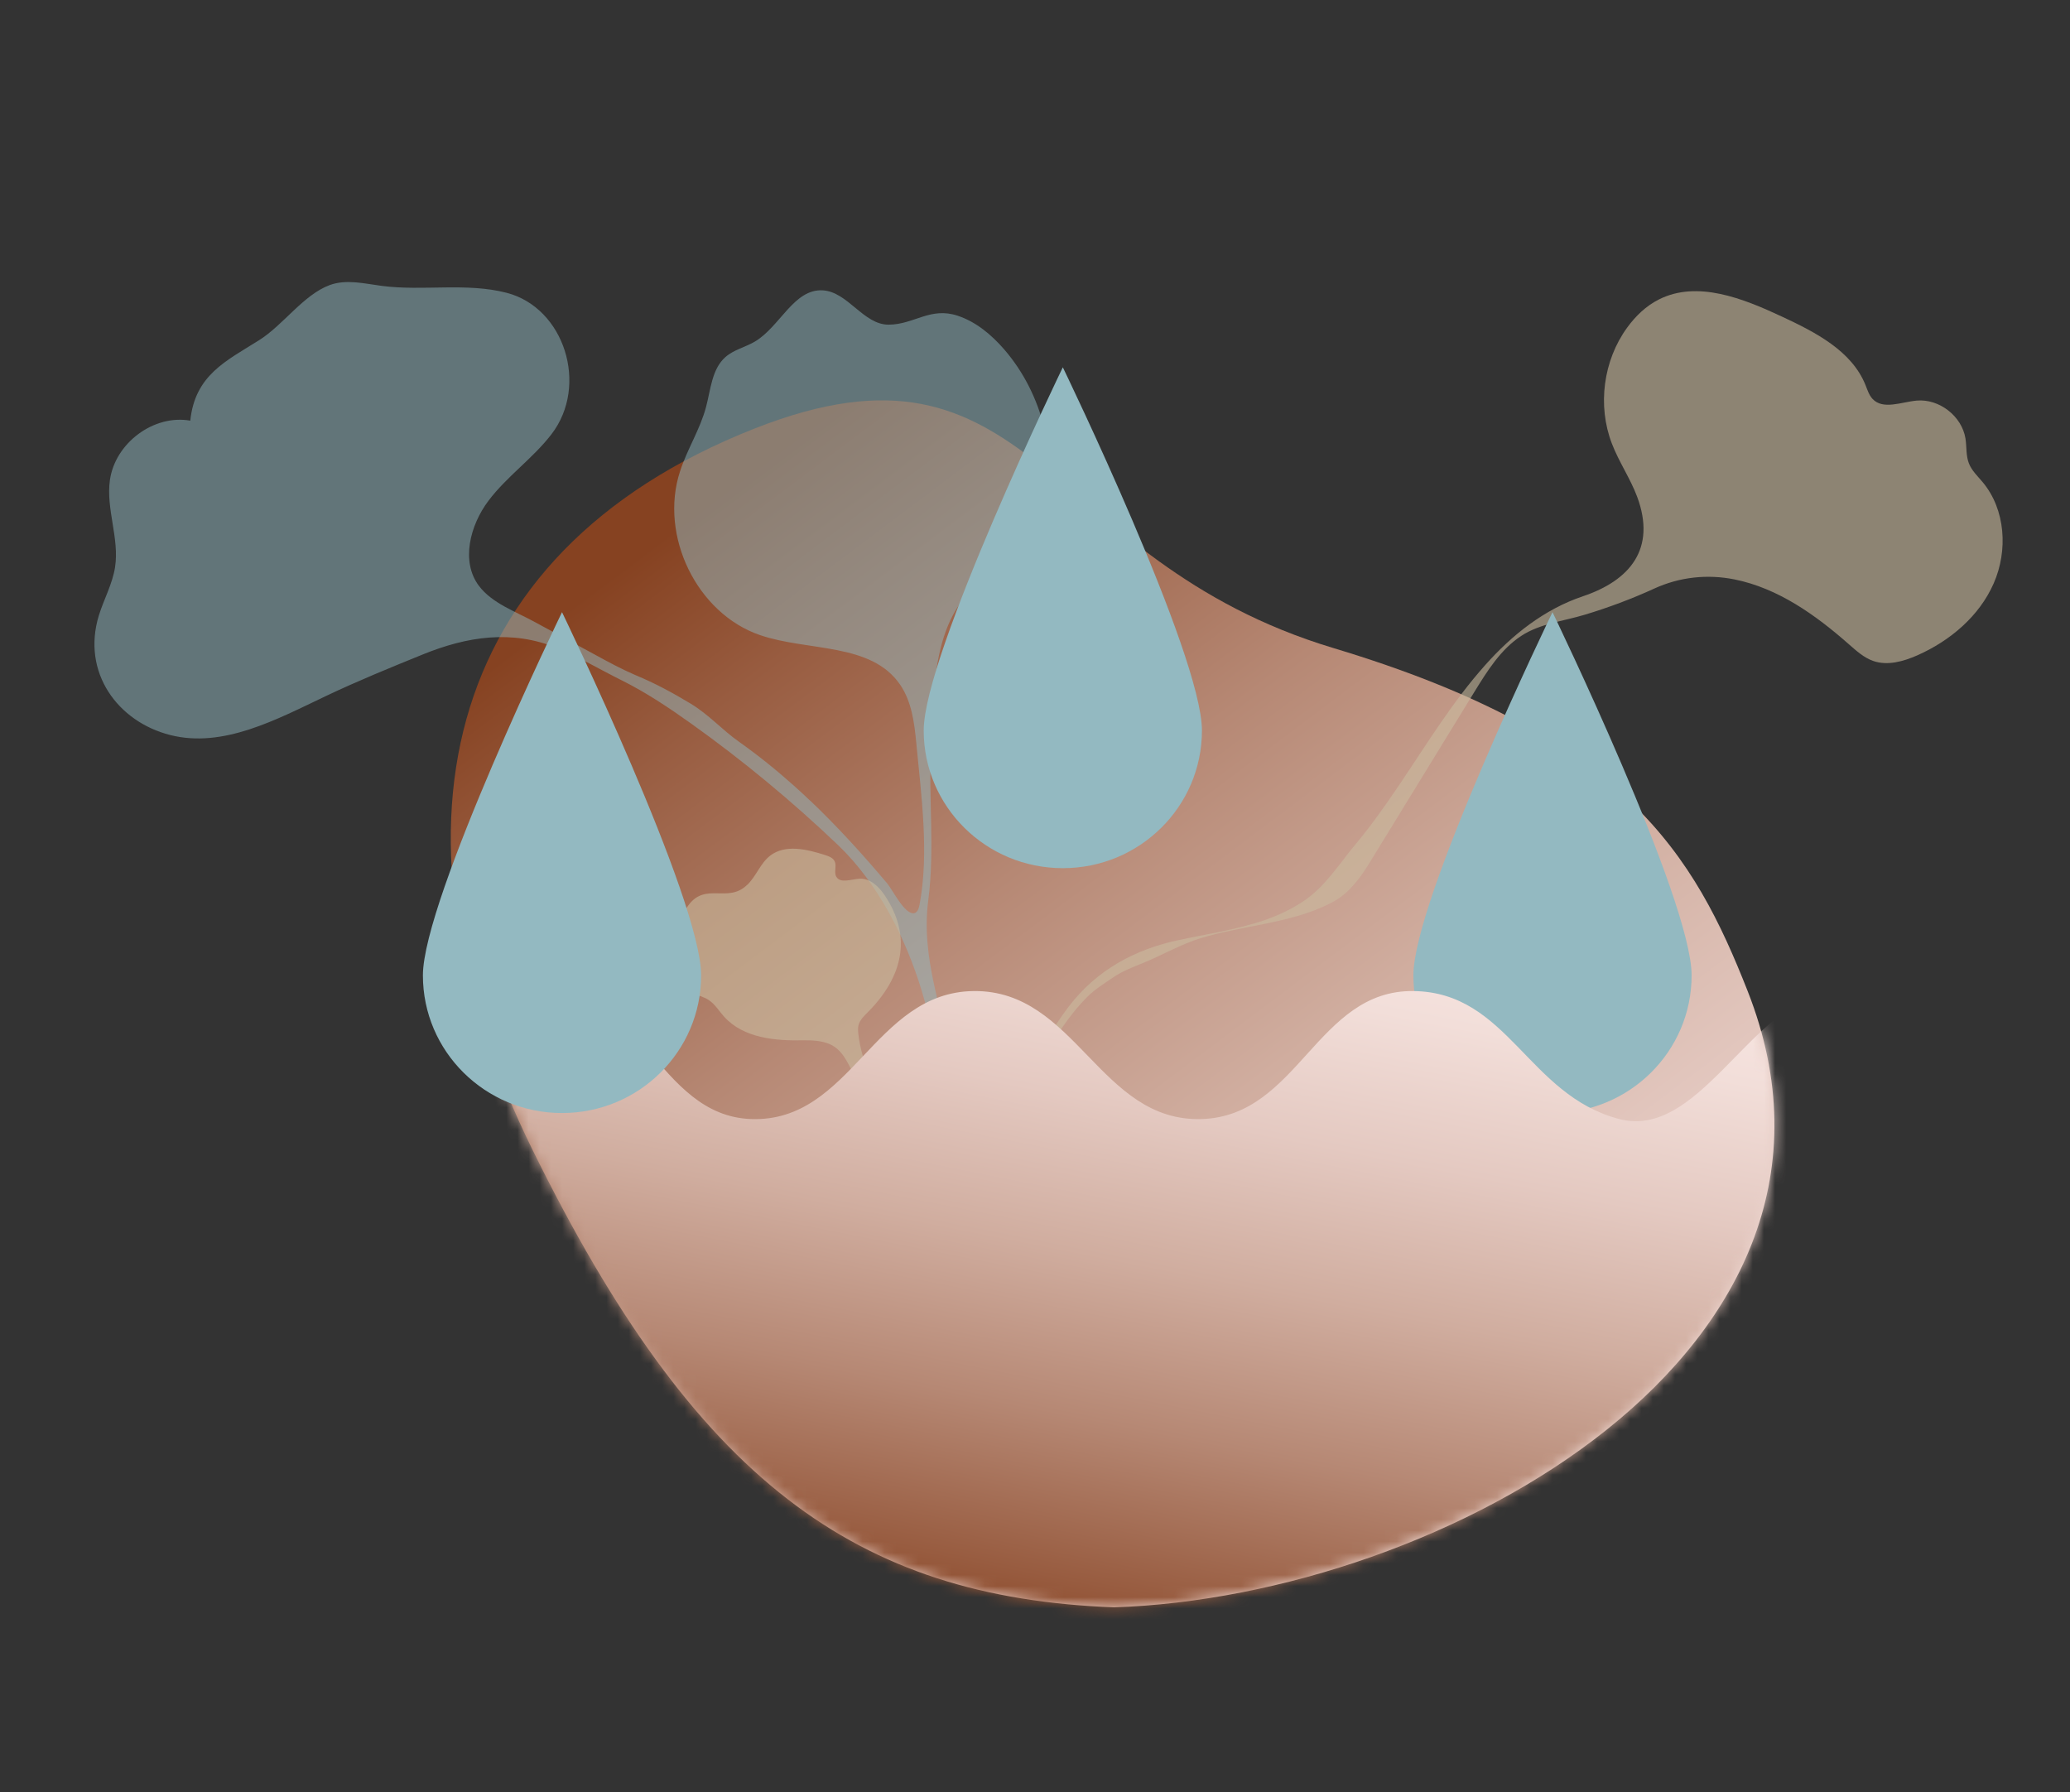
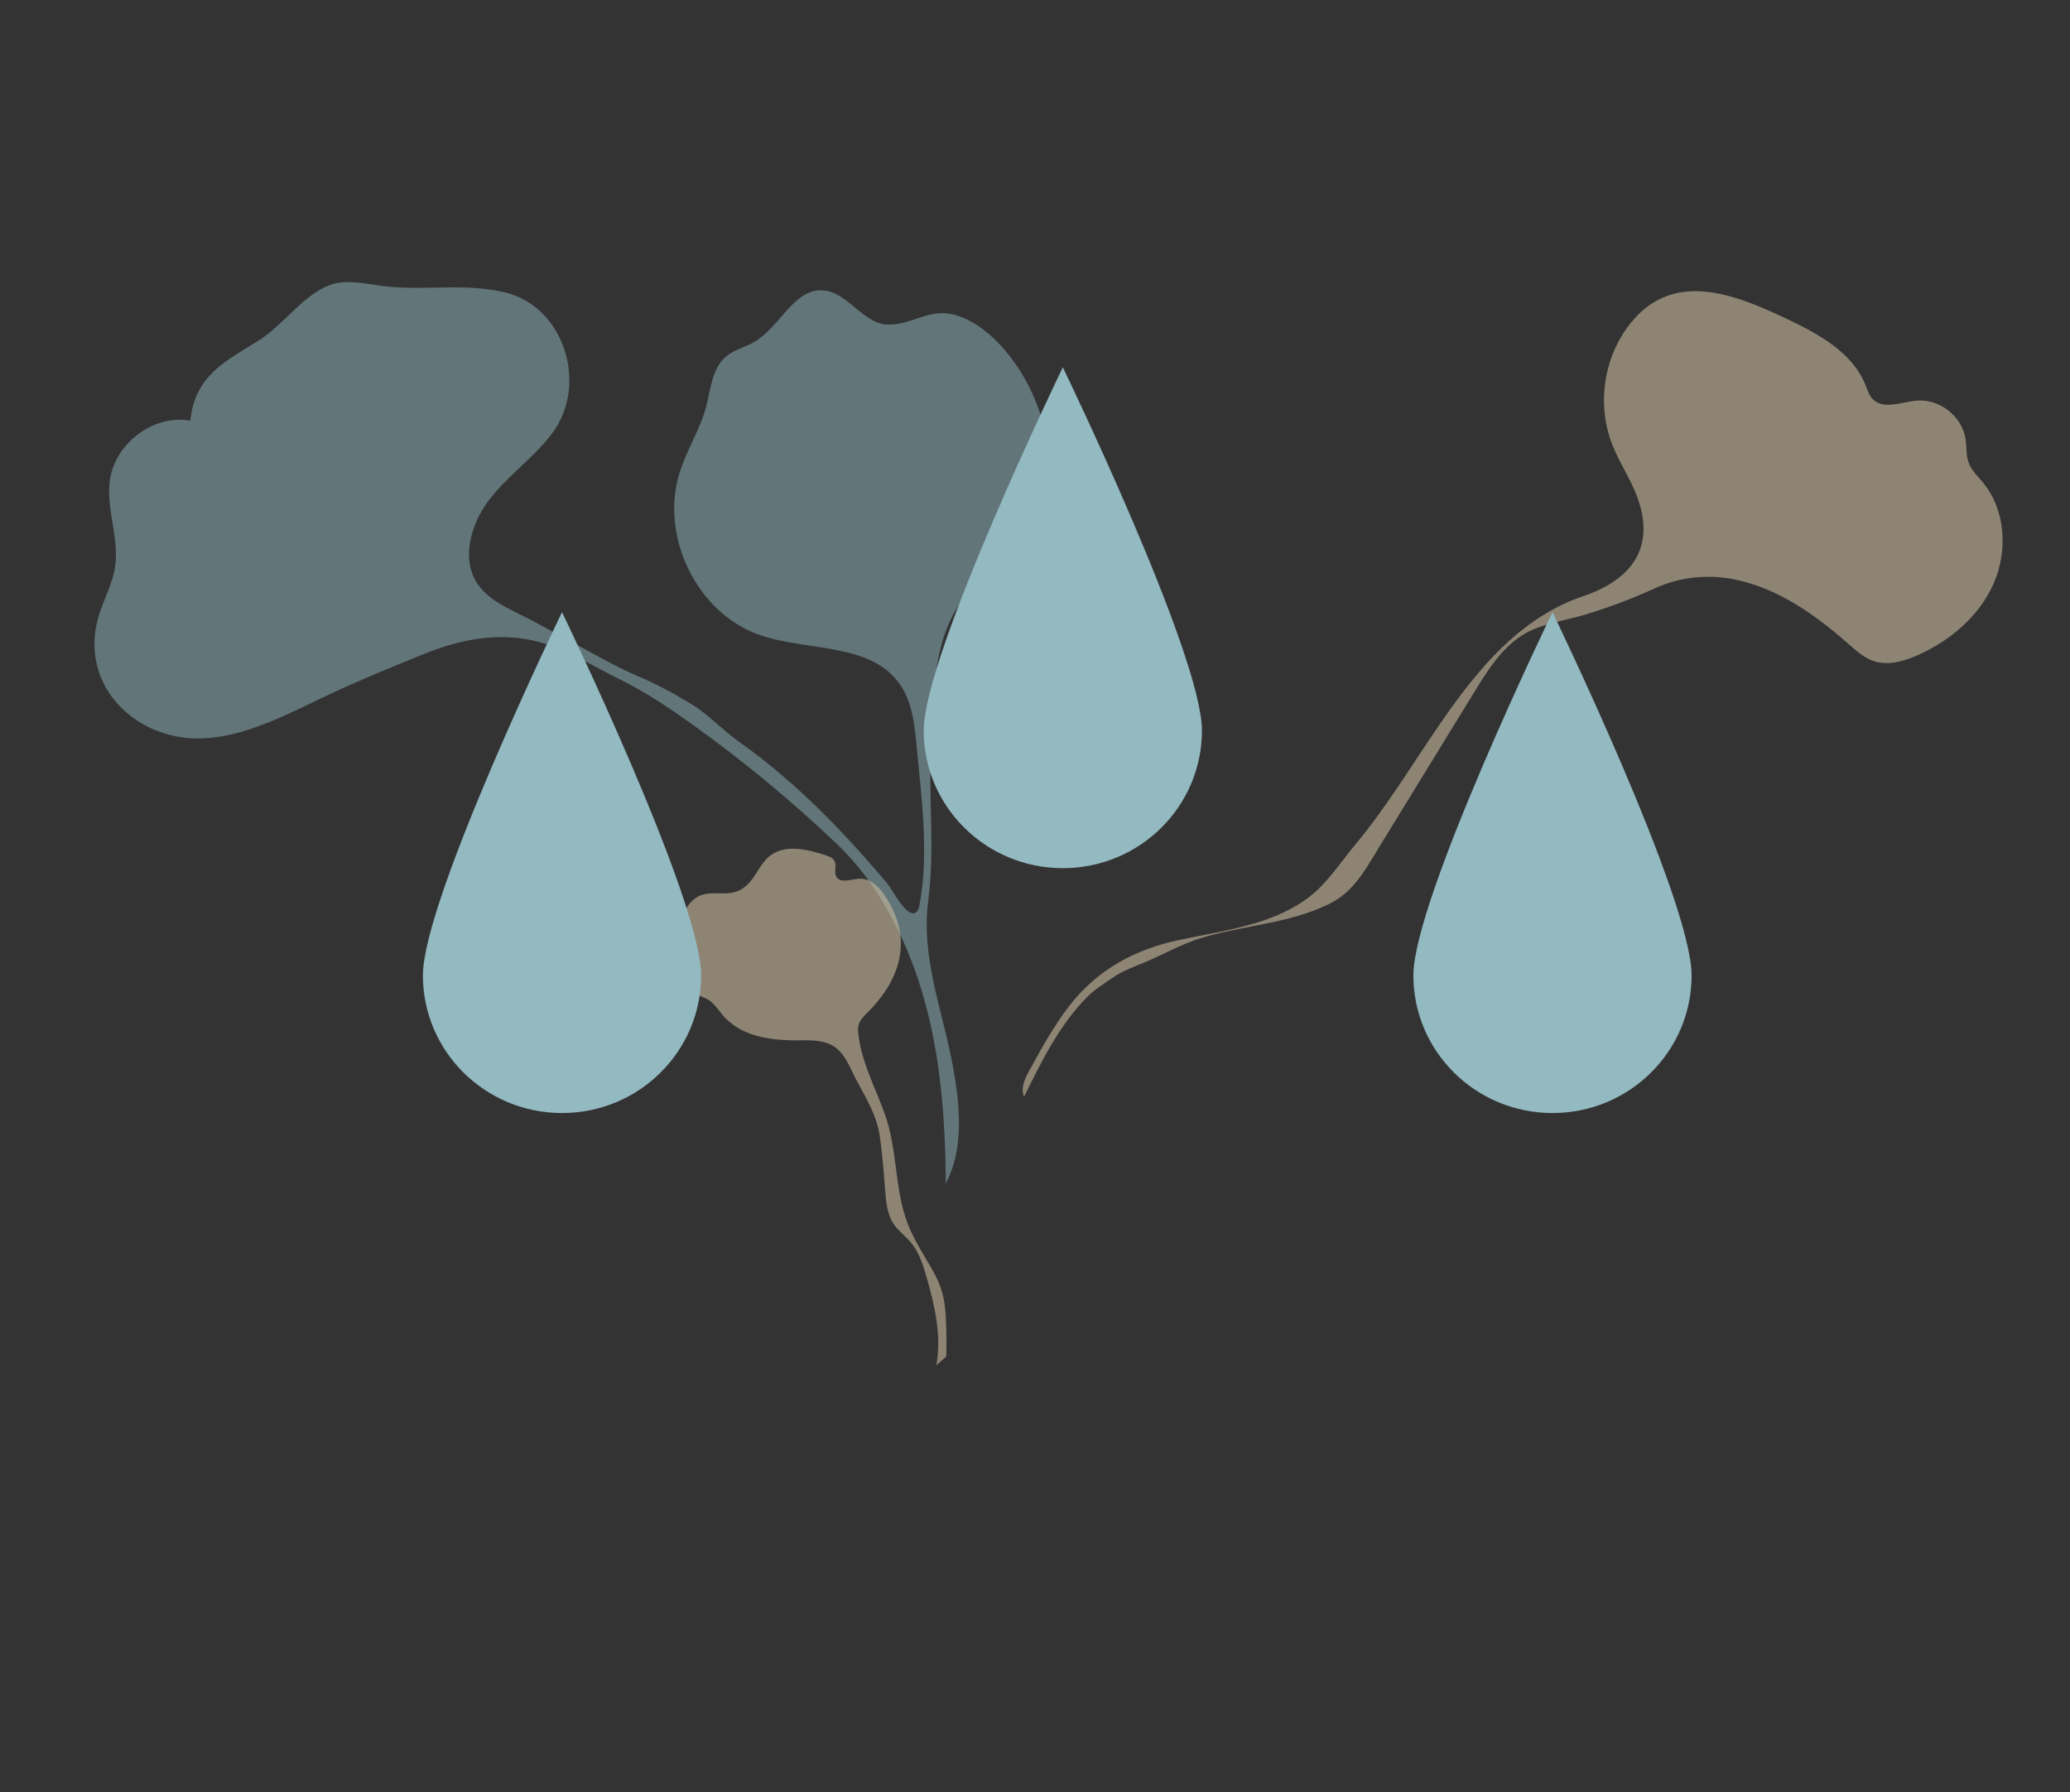
<svg xmlns="http://www.w3.org/2000/svg" width="186" height="161" viewBox="0 0 186 161" fill="none">
  <rect x="0" y="0" width="186" height="161" fill="#333333" stroke="none" />
-   <path d="M157.023 89.011C169.733 121.225 129.639 143.433 100.101 144.411C76.849 143.52 62.482 133.022 47.859 103.323C34.026 75.228 39.183 49.793 67.784 38.509C92.885 28.606 93.513 50.319 119.841 58.233C146.17 66.146 152.25 76.914 157.023 89.011Z" fill="url(#paint0_linear_93_1345)" />
-   <path d="M72.787 71.93C72.301 71.461 71.803 71.005 71.302 70.558C69.737 69.161 68.102 67.845 66.391 66.635C64.859 65.552 63.703 64.211 62.057 63.217C60.46 62.251 58.844 61.378 57.127 60.667C55.87 60.131 54.672 59.481 53.471 58.823C51.639 57.83 49.807 56.836 47.975 55.842C46.317 54.938 44.226 54.205 43.044 52.649C41.385 50.465 42.232 47.192 43.887 44.995C45.542 42.798 47.866 41.203 49.549 39.018C52.92 34.641 50.727 27.656 45.528 26.308C41.902 25.369 38.045 26.168 34.329 25.689C32.755 25.483 31.114 25.061 29.617 25.616C27.257 26.496 25.458 29.197 23.282 30.566C20.29 32.444 17.528 33.7 17.098 37.794C13.839 37.213 10.361 39.778 9.879 43.115C9.503 45.723 10.745 48.366 10.337 50.97C10.098 52.479 9.332 53.845 8.88 55.303C7.322 60.418 10.578 64.846 15.3 66.04C20.057 67.244 24.849 64.643 29.309 62.523C32.145 61.177 35.056 59.989 37.963 58.81C41.978 57.175 46.002 56.554 50.086 58.236C52.085 59.058 53.968 60.187 55.902 61.143C58.07 62.227 60.1 63.581 62.071 64.987C66.723 68.302 71.139 71.96 75.284 75.907C78.876 79.333 81.381 84.261 82.824 89.023C84.511 94.601 84.944 100.495 84.985 106.334C86.628 103.196 86.272 99.406 85.643 95.92C84.71 90.718 82.725 86.121 83.413 80.86C84.005 76.31 83.426 71.72 83.645 67.147C83.905 61.737 83.722 54.159 89.511 51.571C90.148 51.285 90.822 51.077 91.409 50.701C92.825 49.804 93.541 48.1 93.921 46.453C95.141 41.201 93.712 35.403 90.221 31.38C89.085 30.071 87.707 28.922 86.073 28.373C83.588 27.54 82.143 29.161 79.851 29.17C77.582 29.179 76.19 26.22 73.929 26.086C71.337 25.936 70.095 29.335 67.853 30.675C66.987 31.195 65.943 31.409 65.18 32.083C63.969 33.152 63.86 34.984 63.444 36.56C62.908 38.576 61.749 40.362 61.106 42.341C59.213 48.133 62.626 55.123 68.295 57.062C72.62 58.538 78.28 57.711 80.883 61.517C81.917 63.028 82.162 64.937 82.335 66.779C82.779 71.444 83.509 76.683 82.618 81.323C82.556 81.633 82.426 82.007 82.124 82.051C81.286 82.173 80.197 79.938 79.721 79.372C77.536 76.782 75.256 74.266 72.806 71.938L72.787 71.93Z" fill="#93B9C1" fill-opacity="0.5" />
+   <path d="M72.787 71.93C72.301 71.461 71.803 71.005 71.302 70.558C69.737 69.161 68.102 67.845 66.391 66.635C64.859 65.552 63.703 64.211 62.057 63.217C60.46 62.251 58.844 61.378 57.127 60.667C55.87 60.131 54.672 59.481 53.471 58.823C51.639 57.83 49.807 56.836 47.975 55.842C46.317 54.938 44.226 54.205 43.044 52.649C41.385 50.465 42.232 47.192 43.887 44.995C45.542 42.798 47.866 41.203 49.549 39.018C52.92 34.641 50.727 27.656 45.528 26.308C41.902 25.369 38.045 26.168 34.329 25.689C32.755 25.483 31.114 25.061 29.617 25.616C27.257 26.496 25.458 29.197 23.282 30.566C20.29 32.444 17.528 33.7 17.098 37.794C13.839 37.213 10.361 39.778 9.879 43.115C9.503 45.723 10.745 48.366 10.337 50.97C10.098 52.479 9.332 53.845 8.88 55.303C7.322 60.418 10.578 64.846 15.3 66.04C20.057 67.244 24.849 64.643 29.309 62.523C32.145 61.177 35.056 59.989 37.963 58.81C41.978 57.175 46.002 56.554 50.086 58.236C52.085 59.058 53.968 60.187 55.902 61.143C58.07 62.227 60.1 63.581 62.071 64.987C66.723 68.302 71.139 71.96 75.284 75.907C78.876 79.333 81.381 84.261 82.824 89.023C84.511 94.601 84.944 100.495 84.985 106.334C86.628 103.196 86.272 99.406 85.643 95.92C84.71 90.718 82.725 86.121 83.413 80.86C84.005 76.31 83.426 71.72 83.645 67.147C83.905 61.737 83.722 54.159 89.511 51.571C92.825 49.804 93.541 48.1 93.921 46.453C95.141 41.201 93.712 35.403 90.221 31.38C89.085 30.071 87.707 28.922 86.073 28.373C83.588 27.54 82.143 29.161 79.851 29.17C77.582 29.179 76.19 26.22 73.929 26.086C71.337 25.936 70.095 29.335 67.853 30.675C66.987 31.195 65.943 31.409 65.18 32.083C63.969 33.152 63.86 34.984 63.444 36.56C62.908 38.576 61.749 40.362 61.106 42.341C59.213 48.133 62.626 55.123 68.295 57.062C72.62 58.538 78.28 57.711 80.883 61.517C81.917 63.028 82.162 64.937 82.335 66.779C82.779 71.444 83.509 76.683 82.618 81.323C82.556 81.633 82.426 82.007 82.124 82.051C81.286 82.173 80.197 79.938 79.721 79.372C77.536 76.782 75.256 74.266 72.806 71.938L72.787 71.93Z" fill="#93B9C1" fill-opacity="0.5" />
  <g opacity="0.6">
    <path d="M67.137 79.509C67.949 78.733 68.317 77.561 69.206 76.873C70.565 75.834 72.511 76.298 74.136 76.82C74.473 76.931 74.842 77.06 74.997 77.379C75.206 77.802 74.914 78.347 75.142 78.758C75.506 79.412 76.5 78.979 77.26 78.948C78.204 78.915 78.97 79.66 79.485 80.427C82.048 84.214 81.04 87.853 77.998 90.921C77.651 91.273 77.264 91.629 77.142 92.111C77.073 92.378 77.097 92.659 77.132 92.94C77.424 95.497 78.703 97.807 79.546 100.209C80.644 103.344 80.374 106.856 81.568 109.959C82.13 111.413 82.99 112.712 83.761 114.059C84.596 115.51 84.887 116.611 84.98 118.282C85.051 119.481 85.06 120.674 85.024 121.875C84.728 122.137 84.427 122.404 84.131 122.666C84.623 120.071 83.997 117.299 83.251 114.721C83.062 114.065 82.857 113.405 82.574 112.792C82.374 112.358 82.125 111.948 81.813 111.589C81.348 111.039 80.743 110.607 80.332 110.017C79.716 109.133 79.619 108.008 79.536 106.934C79.402 105.276 79.284 103.622 79.039 101.982C78.774 100.21 77.826 98.67 76.989 97.111C76.37 95.955 75.872 94.383 74.573 93.819C73.831 93.499 72.995 93.453 72.183 93.467C69.728 93.521 66.816 93.292 65.057 91.334C64.606 90.835 64.256 90.231 63.696 89.857C63.178 89.512 62.523 89.402 61.986 89.079C59.69 87.692 60.54 83.107 61.864 81.324C63.415 79.238 65.394 81.176 67.127 79.51L67.137 79.509Z" fill="#CABA9F" />
    <path d="M112.615 82.986C110.442 83.633 108.156 83.98 105.955 84.448C101.974 85.29 98.54 87.15 96.037 90.428C94.658 92.23 93.564 94.223 92.475 96.211C92.081 96.927 91.682 97.782 92.025 98.526C93.584 95.348 95.184 92.101 97.677 89.585C98.385 88.874 99.176 88.398 99.997 87.833C100.881 87.217 101.895 86.86 102.881 86.448C104.577 85.741 106.135 84.827 107.909 84.284C109.668 83.748 111.483 83.434 113.29 83.074C115.468 82.643 117.681 82.127 119.663 81.092C121.65 80.051 122.71 78.096 123.858 76.217C126.733 71.53 129.609 66.843 132.485 62.156C133.638 60.282 134.844 58.348 136.68 57.138C138.369 56.03 140.469 55.81 142.374 55.237C144.517 54.593 146.619 53.806 148.654 52.875C150.915 51.842 153.411 51.564 155.868 52.06C159.775 52.849 163.16 55.262 166.148 57.899C166.81 58.476 167.479 59.089 168.312 59.382C169.603 59.834 171.037 59.428 172.29 58.874C175.227 57.574 177.854 55.358 179.145 52.409C180.437 49.471 180.211 45.777 178.15 43.315C177.708 42.784 177.175 42.29 176.92 41.644C176.64 40.938 176.725 40.145 176.607 39.397C176.286 37.392 174.254 35.812 172.229 35.991C170.849 36.116 169.196 36.851 168.252 35.835C167.941 35.496 167.802 35.037 167.628 34.606C166.394 31.516 163.122 29.846 160.109 28.441C156.613 26.806 152.504 25.167 149.062 26.904C147.913 27.481 146.962 28.395 146.209 29.434C144.059 32.384 143.523 36.444 144.835 39.852C145.467 41.502 146.494 42.986 147.111 44.641C148.845 49.323 146.44 52.157 142.24 53.569C138.765 54.737 135.871 57.038 133.458 59.749C130.499 63.063 128.182 66.889 125.705 70.556C124.466 72.384 123.191 74.2 121.768 75.897C120.251 77.713 119.106 79.643 117.079 80.995C115.701 81.912 114.189 82.529 112.631 82.99L112.615 82.986Z" fill="#CABA9F" />
  </g>
  <path d="M108 65.633C108 58.798 95.5 33 95.5 33C95.5 33 83 58.798 83 65.633C83 72.467 88.592 78 95.5 78C102.408 78 108 72.467 108 65.633Z" fill="#93B9C1" />
  <path d="M152 87.633C152 80.798 139.5 55 139.5 55C139.5 55 127 80.798 127 87.633C127 94.467 132.592 100 139.5 100C146.408 100 152 94.467 152 87.633Z" fill="#93B9C1" />
  <mask id="mask0_93_1345" style="mask-type:alpha" maskUnits="userSpaceOnUse" x="40" y="35" width="120" height="110">
    <path d="M157.023 89.011C169.733 121.225 129.639 143.433 100.101 144.411C76.849 143.52 62.482 133.022 47.859 103.323C34.026 75.228 39.183 49.793 67.784 38.509C92.885 28.606 93.513 50.319 119.841 58.233C146.17 66.146 152.25 76.914 157.023 89.011Z" fill="url(#paint1_linear_93_1345)" />
  </mask>
  <g mask="url(#mask0_93_1345)">
-     <path d="M49 89.041C41.654 89.763 34 100.541 34 100.541L38.5 144L160 148.5L164 89.041C157.009 90.862 152.491 102.362 145.5 100.541C137.268 98.397 135.506 89.142 127 89.041C118.327 88.938 116.669 100.255 108 100.541C98.826 100.844 96.679 88.944 87.5 89.041C78.491 89.137 76.504 100.85 67.5 100.541C58.998 100.249 57.466 88.21 49 89.041Z" fill="url(#paint2_linear_93_1345)" />
-   </g>
+     </g>
  <path d="M63 87.633C63 80.798 50.5 55 50.5 55C50.5 55 38 80.798 38 87.633C38 94.467 43.592 100 50.5 100C57.408 100 63 94.467 63 87.633Z" fill="#93B9C1" />
  <defs>
    <linearGradient id="paint0_linear_93_1345" x1="177.352" y1="166.5" x2="77.952" y2="34.497" gradientUnits="userSpaceOnUse">
      <stop stop-color="#FEEFED" />
      <stop offset="0.12" stop-color="#FBEAE7" />
      <stop offset="0.26" stop-color="#F2DED9" />
      <stop offset="0.41" stop-color="#E4C9C1" />
      <stop offset="0.57" stop-color="#D0AD9F" />
      <stop offset="0.74" stop-color="#B68874" />
      <stop offset="0.91" stop-color="#985C40" />
      <stop offset="1" stop-color="#864221" />
    </linearGradient>
    <linearGradient id="paint1_linear_93_1345" x1="177.352" y1="166.5" x2="77.952" y2="34.497" gradientUnits="userSpaceOnUse">
      <stop stop-color="#FEEFED" />
      <stop offset="0.12" stop-color="#FBEAE7" />
      <stop offset="0.26" stop-color="#F2DED9" />
      <stop offset="0.41" stop-color="#E4C9C1" />
      <stop offset="0.57" stop-color="#D0AD9F" />
      <stop offset="0.74" stop-color="#B68874" />
      <stop offset="0.91" stop-color="#985C40" />
      <stop offset="1" stop-color="#864221" />
    </linearGradient>
    <linearGradient id="paint2_linear_93_1345" x1="68" y1="57" x2="51.337" y2="140.817" gradientUnits="userSpaceOnUse">
      <stop stop-color="#FEEFED" />
      <stop offset="0.12" stop-color="#FBEAE7" />
      <stop offset="0.26" stop-color="#F2DED9" />
      <stop offset="0.41" stop-color="#E4C9C1" />
      <stop offset="0.57" stop-color="#D0AD9F" />
      <stop offset="0.74" stop-color="#B68874" />
      <stop offset="0.91" stop-color="#985C40" />
      <stop offset="1" stop-color="#864221" />
    </linearGradient>
  </defs>
</svg>